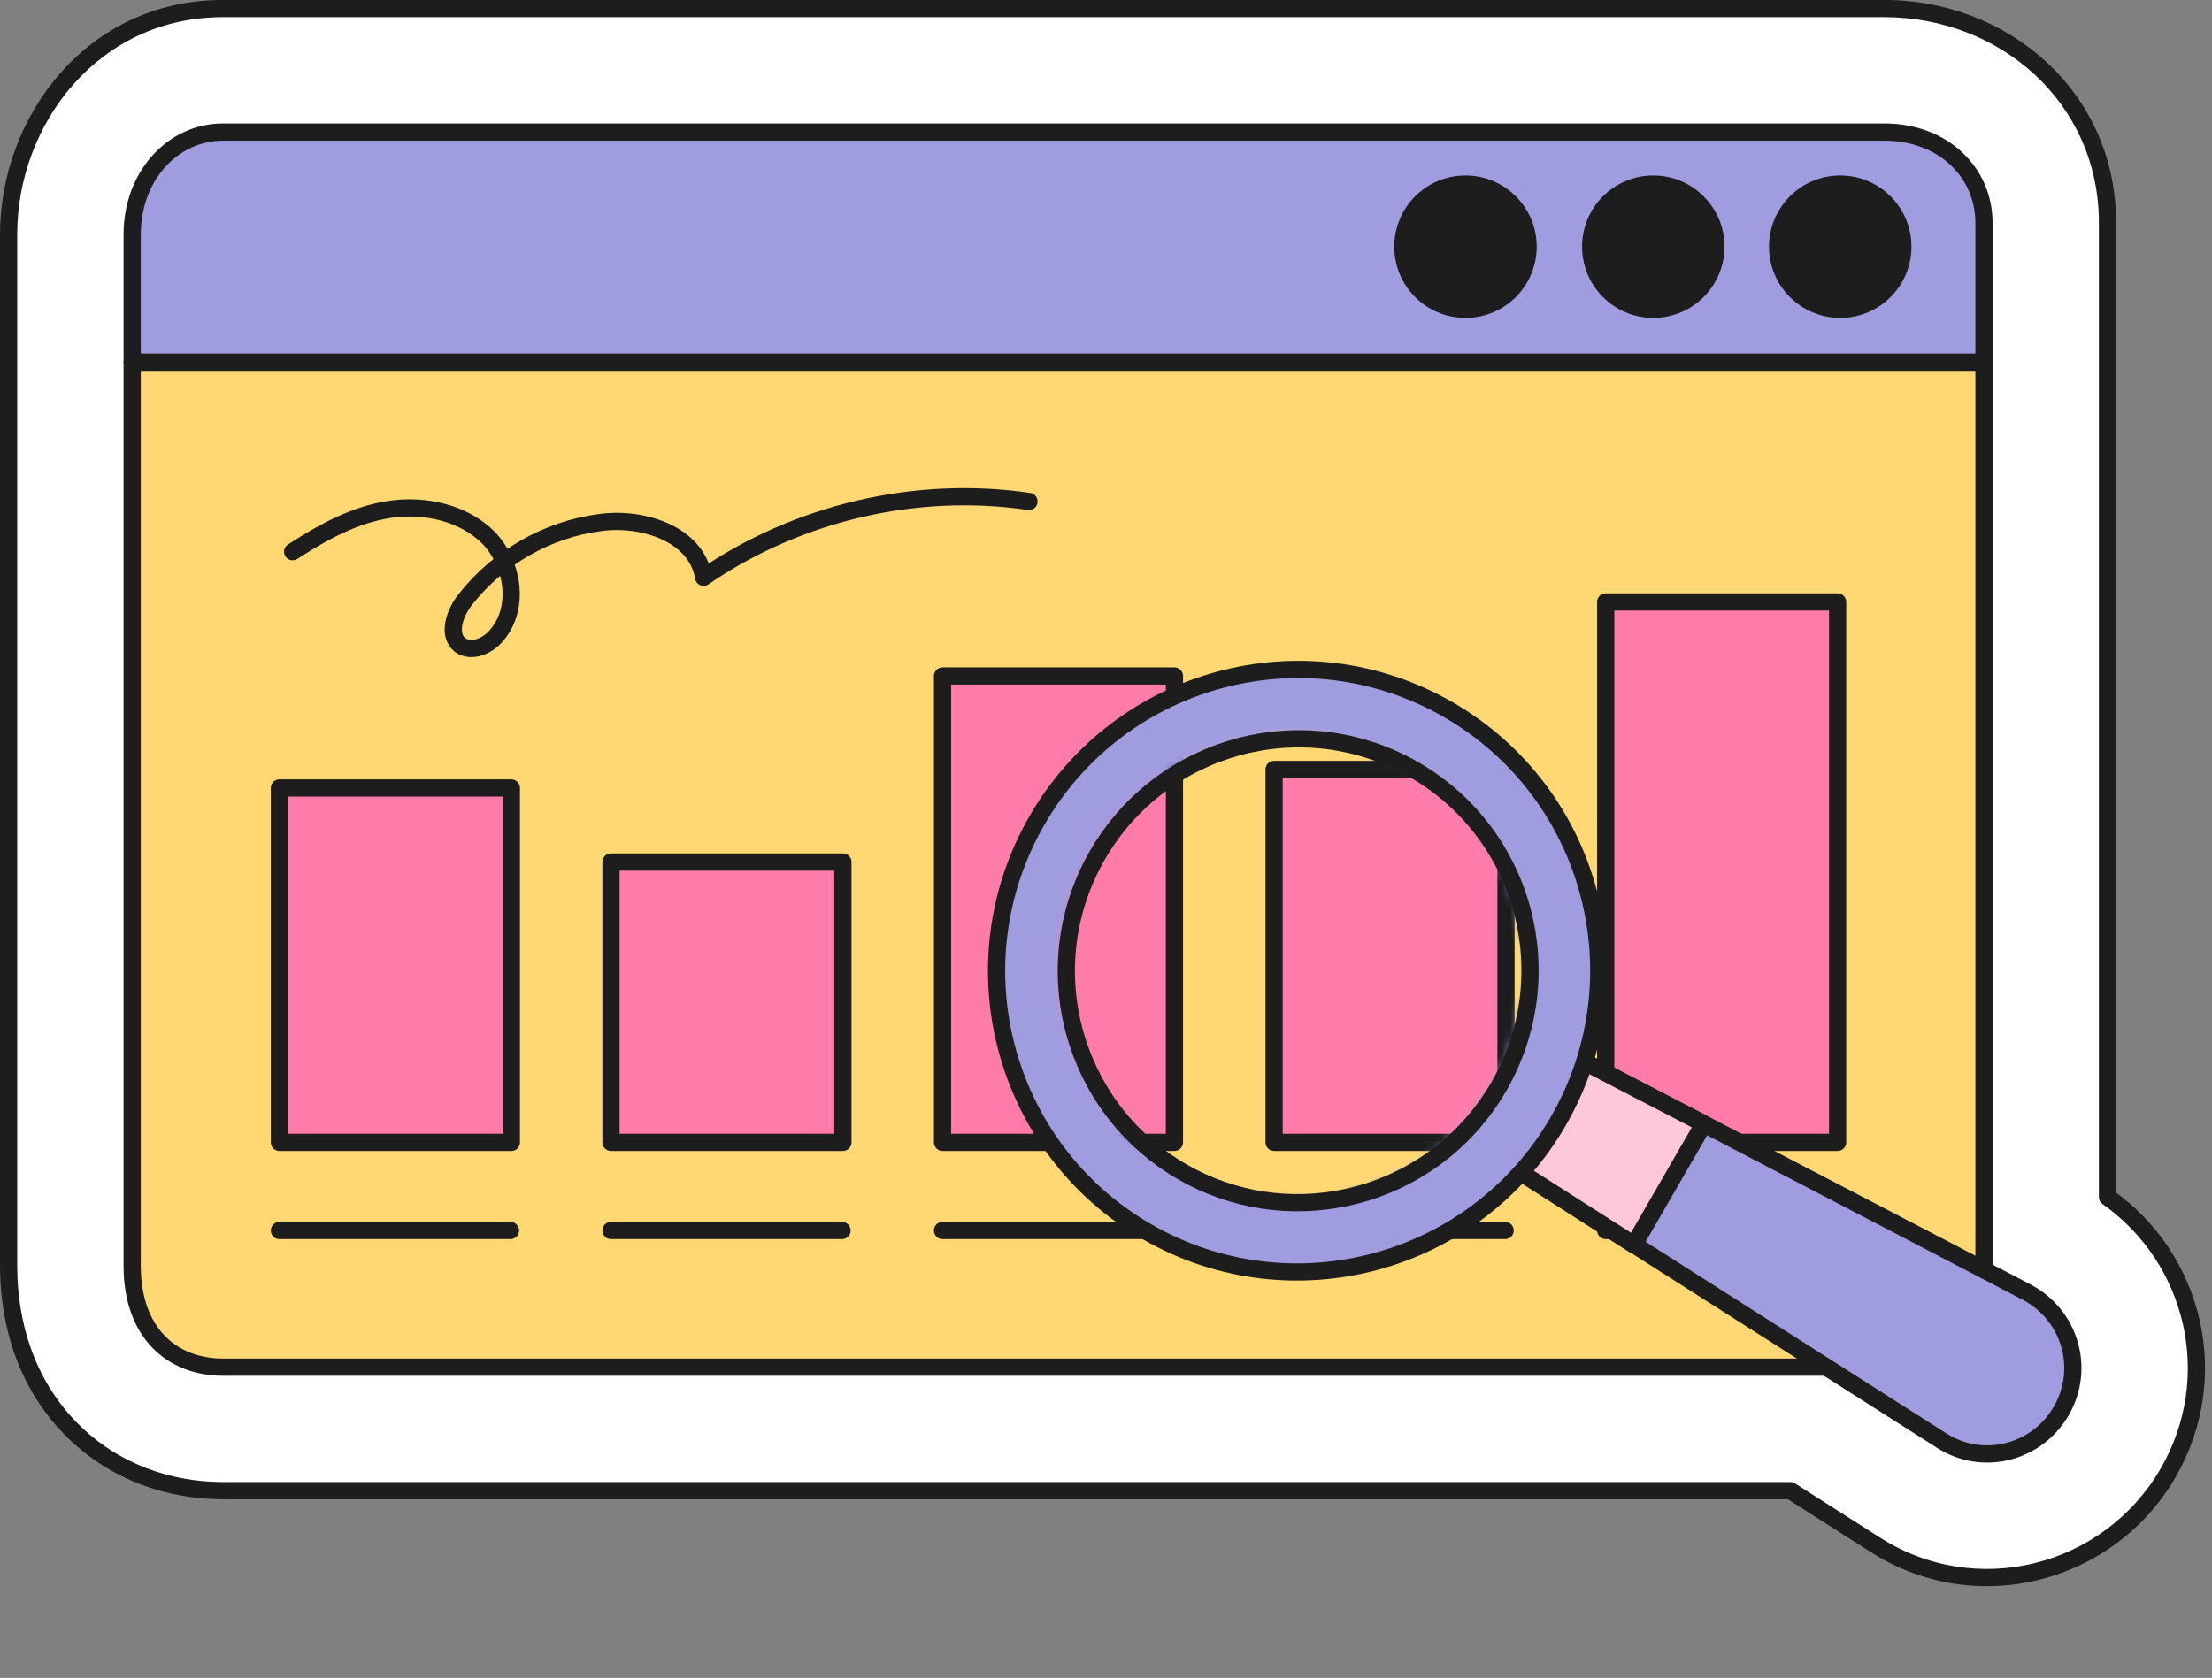
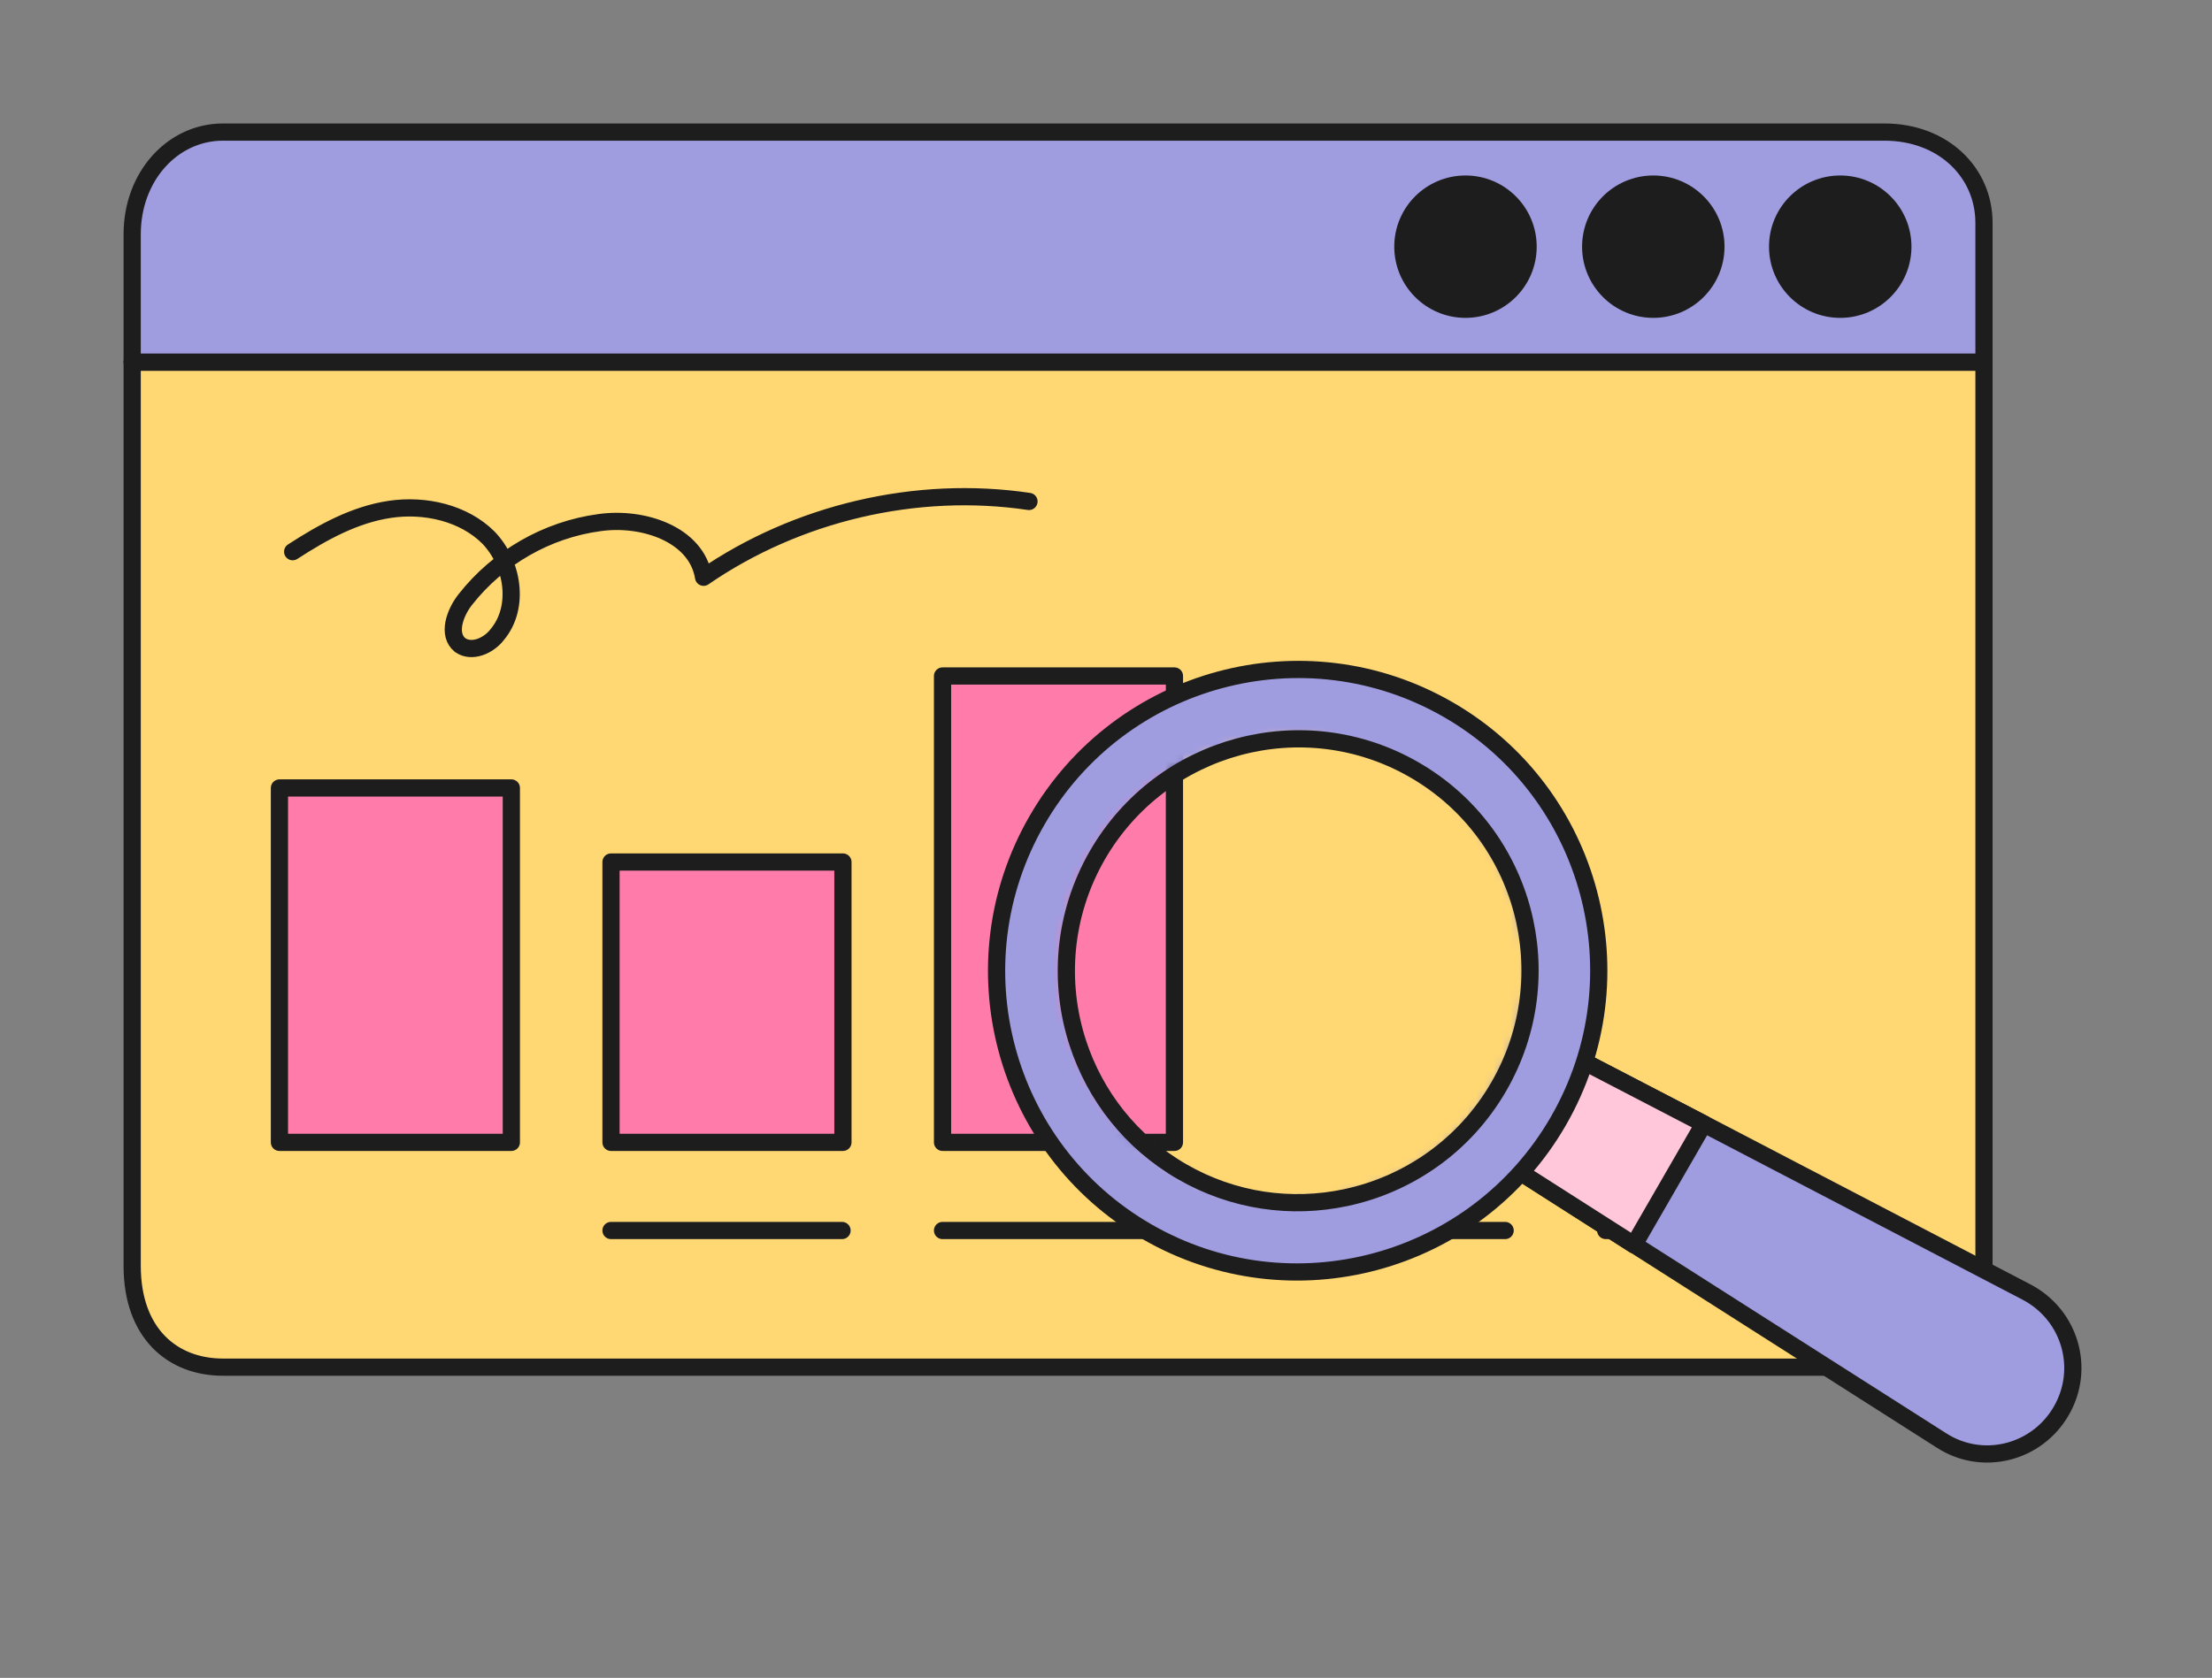
<svg xmlns="http://www.w3.org/2000/svg" width="257" height="195" viewBox="0 0 257 195" fill="none">
  <rect x="0" y="0" width="257" height="195" fill="#808080" stroke="none" />
-   <path fill-rule="evenodd" clip-rule="evenodd" d="M1 27.232C1 14.041 10.72 0.994 25.906 0.994H218.928C232.827 0.994 244.859 11.269 244.859 25.901V42.088V42.088V139.119C254.964 146.224 258.34 160.021 251.92 171.141C245.071 183.003 229.583 187.105 217.753 179.445L208.02 173.238H25.906C19.769 173.238 13.192 171.137 8.157 165.966C3.102 160.775 1 153.941 1 147.103V42.088V42.088V27.232Z" fill="white" />
-   <path d="M244.859 139.119H243.859C243.859 139.444 244.018 139.75 244.284 139.937L244.859 139.119ZM251.92 171.141L251.054 170.641L251.92 171.141ZM217.753 179.445L218.297 178.605L218.291 178.601L217.753 179.445ZM208.02 173.238L208.557 172.395C208.397 172.293 208.21 172.238 208.02 172.238V173.238ZM8.157 165.966L7.441 166.664H7.441L8.157 165.966ZM25.906 -0.006C10.053 -0.006 0 13.611 0 27.232H2C2 14.471 11.387 1.994 25.906 1.994V-0.006ZM218.928 -0.006H25.906V1.994H218.928V-0.006ZM245.859 25.901C245.859 10.647 233.307 -0.006 218.928 -0.006V1.994C232.348 1.994 243.859 11.892 243.859 25.901H245.859ZM245.859 42.088V25.901H243.859V42.088H245.859ZM245.859 42.088V42.088H243.859V42.088H245.859ZM245.859 139.119V42.088H243.859V139.119H245.859ZM244.284 139.937C253.975 146.752 257.209 159.98 251.054 170.641L252.786 171.641C259.471 160.062 255.952 145.697 245.434 138.301L244.284 139.937ZM251.054 170.641C244.483 182.022 229.633 185.946 218.297 178.605L217.21 180.284C229.534 188.265 245.659 183.985 252.786 171.641L251.054 170.641ZM218.291 178.601L208.557 172.395L207.482 174.082L217.215 180.288L218.291 178.601ZM25.906 174.238H208.02V172.238H25.906V174.238ZM7.441 166.664C12.695 172.059 19.546 174.238 25.906 174.238V172.238C19.991 172.238 13.69 170.214 8.873 165.269L7.441 166.664ZM0 147.103C0 154.141 2.165 161.247 7.441 166.664L8.873 165.269C4.039 160.304 2 153.741 2 147.103H0ZM0 42.088V147.103H2V42.088H0ZM0 42.088V42.088H2V42.088H0ZM0 27.232V42.088H2V27.232H0Z" fill="#1D1D1D" />
  <path d="M230.508 42.089V148.333C230.508 154.173 225.59 158.886 218.931 158.886H25.909C20.069 158.886 15.356 154.992 15.356 147.103V42.089H230.508Z" fill="#FFD873" stroke="#1D1D1D" stroke-width="2" stroke-miterlimit="10" stroke-linecap="round" stroke-linejoin="round" />
  <path d="M25.909 15.349H218.931C225.795 15.349 230.508 20.061 230.508 25.901V42.089H15.356V27.233C15.356 20.471 20.069 15.349 25.909 15.349Z" fill="#A09CE0" stroke="#1D1D1D" stroke-width="2" stroke-miterlimit="10" stroke-linecap="round" stroke-linejoin="round" />
  <path d="M213.806 35.942C217.824 35.942 221.081 32.685 221.081 28.668C221.081 24.65 217.824 21.394 213.806 21.394C209.789 21.394 206.532 24.65 206.532 28.668C206.532 32.685 209.789 35.942 213.806 35.942Z" fill="#1D1D1D" stroke="#1D1D1D" stroke-width="2" stroke-miterlimit="10" stroke-linecap="round" stroke-linejoin="round" />
  <path d="M192.087 35.942C196.105 35.942 199.362 32.685 199.362 28.668C199.362 24.65 196.105 21.394 192.087 21.394C188.07 21.394 184.813 24.65 184.813 28.668C184.813 32.685 188.07 35.942 192.087 35.942Z" fill="#1D1D1D" stroke="#1D1D1D" stroke-width="2" stroke-miterlimit="10" stroke-linecap="round" stroke-linejoin="round" />
  <path d="M170.266 35.942C174.284 35.942 177.54 32.685 177.54 28.668C177.54 24.65 174.284 21.394 170.266 21.394C166.249 21.394 162.992 24.65 162.992 28.668C162.992 32.685 166.249 35.942 170.266 35.942Z" fill="#1D1D1D" stroke="#1D1D1D" stroke-width="2" stroke-miterlimit="10" stroke-linecap="round" stroke-linejoin="round" />
  <path d="M59.411 91.575H32.466V132.761H59.411V91.575Z" fill="#FF7CAA" stroke="#1D1D1D" stroke-width="2" stroke-miterlimit="10" stroke-linecap="round" stroke-linejoin="round" />
  <path d="M97.934 100.181H70.989V132.761H97.934V100.181Z" fill="#FF7CAA" stroke="#1D1D1D" stroke-width="2" stroke-miterlimit="10" stroke-linecap="round" stroke-linejoin="round" />
  <path d="M136.453 78.562H109.508V132.76H136.453V78.562Z" fill="#FF7CAA" stroke="#1D1D1D" stroke-width="2" stroke-miterlimit="10" stroke-linecap="round" stroke-linejoin="round" />
  <path d="M174.976 89.423H148.031V132.761H174.976V89.423Z" fill="#FF7CAA" stroke="#1D1D1D" stroke-width="2" stroke-miterlimit="10" stroke-linecap="round" stroke-linejoin="round" />
-   <path d="M213.504 69.957H186.558V132.761H213.504V69.957Z" fill="#FF7CAA" stroke="#1D1D1D" stroke-width="2" stroke-miterlimit="10" stroke-linecap="round" stroke-linejoin="round" />
-   <path d="M32.466 143.005H59.308" stroke="#1D1D1D" stroke-width="2" stroke-miterlimit="10" stroke-linecap="round" stroke-linejoin="round" />
  <path d="M70.989 143.005H97.832" stroke="#1D1D1D" stroke-width="2" stroke-miterlimit="10" stroke-linecap="round" stroke-linejoin="round" />
  <path d="M109.508 143.005H136.35" stroke="#1D1D1D" stroke-width="2" stroke-miterlimit="10" stroke-linecap="round" stroke-linejoin="round" />
  <path d="M148.031 143.005H174.874" stroke="#1D1D1D" stroke-width="2" stroke-miterlimit="10" stroke-linecap="round" stroke-linejoin="round" />
  <path d="M186.558 143.005H213.401" stroke="#1D1D1D" stroke-width="2" stroke-miterlimit="10" stroke-linecap="round" stroke-linejoin="round" />
  <path d="M34.003 64.116C37.486 61.862 41.175 59.813 45.273 59.198C49.371 58.584 53.879 59.608 56.748 62.477C59.616 65.448 60.436 70.571 57.772 73.747C56.748 75.079 54.801 75.898 53.469 74.976C51.932 73.747 52.854 71.185 54.084 69.649C57.874 64.833 63.509 61.555 69.657 60.735C74.677 60.018 80.927 62.067 81.746 67.087C92.606 59.608 106.437 56.33 119.551 58.276" stroke="#1D1D1D" stroke-width="2" stroke-miterlimit="10" stroke-linecap="round" stroke-linejoin="round" />
  <path d="M235.458 150.162C240.503 152.812 242.337 159.033 239.49 163.965C236.642 168.897 230.295 170.493 225.52 167.374L189.802 144.615L174.789 135.027L182.092 122.376L197.903 130.584L235.458 150.162Z" fill="#A09CE0" stroke="#1D1D1D" stroke-width="2" stroke-miterlimit="10" stroke-linecap="round" stroke-linejoin="round" />
  <path d="M197.953 130.612L189.838 144.668L174.775 135.051L182.093 122.376L197.953 130.612Z" fill="#FFC7D9" stroke="#1D1D1D" stroke-width="2" stroke-miterlimit="10" stroke-linecap="round" stroke-linejoin="round" />
  <path d="M133.258 143.145C149.977 152.797 171.385 147.04 181.051 130.297C190.718 113.553 185 92.136 168.282 82.483C151.563 72.83 130.155 78.587 120.488 95.331C110.822 112.074 116.54 133.492 133.258 143.145Z" fill="#A09CE0" stroke="#1D1D1D" stroke-width="2" stroke-miterlimit="10" stroke-linecap="round" stroke-linejoin="round" />
  <mask id="mask0_1550_6225" style="mask-type:alpha" maskUnits="userSpaceOnUse" x="123" y="85" width="55" height="55">
    <path d="M173.513 126.043C169.524 132.95 162.966 137.435 155.751 138.965C149.464 140.304 142.699 139.427 136.7 135.964C130.724 132.514 126.569 127.116 124.595 121.037C122.289 114.011 122.885 106.053 126.873 99.145C134.36 86.229 150.824 81.798 163.708 89.237C176.569 96.662 180.964 113.136 173.513 126.043Z" fill="#69BAE5" />
  </mask>
  <g mask="url(#mask0_1550_6225)">
    <rect x="103.456" y="58.208" width="91.806" height="127.116" fill="#FFD873" stroke="#1D1D1D" stroke-width="2" stroke-linejoin="round" />
    <path d="M136.451 78.562H109.506V132.76H136.451V78.562Z" fill="#FF7CAA" stroke="#1D1D1D" stroke-width="2" stroke-miterlimit="10" stroke-linecap="round" stroke-linejoin="round" />
-     <path d="M174.974 89.423H148.029V132.761H174.974V89.423Z" fill="#FF7CAA" stroke="#1D1D1D" stroke-width="2" stroke-miterlimit="10" stroke-linecap="round" stroke-linejoin="round" />
  </g>
  <path d="M174.138 126.275C170.15 133.182 163.57 137.653 156.355 139.183C150.068 140.522 143.317 139.623 137.341 136.173C131.366 132.723 127.234 127.338 125.237 121.247C122.932 114.221 123.527 106.264 127.515 99.357C134.989 86.465 151.452 82.034 164.334 89.472C177.194 96.897 181.589 113.369 174.138 126.275Z" stroke="#1D1D1D" stroke-width="2" stroke-miterlimit="10" stroke-linecap="round" stroke-linejoin="round" />
</svg>